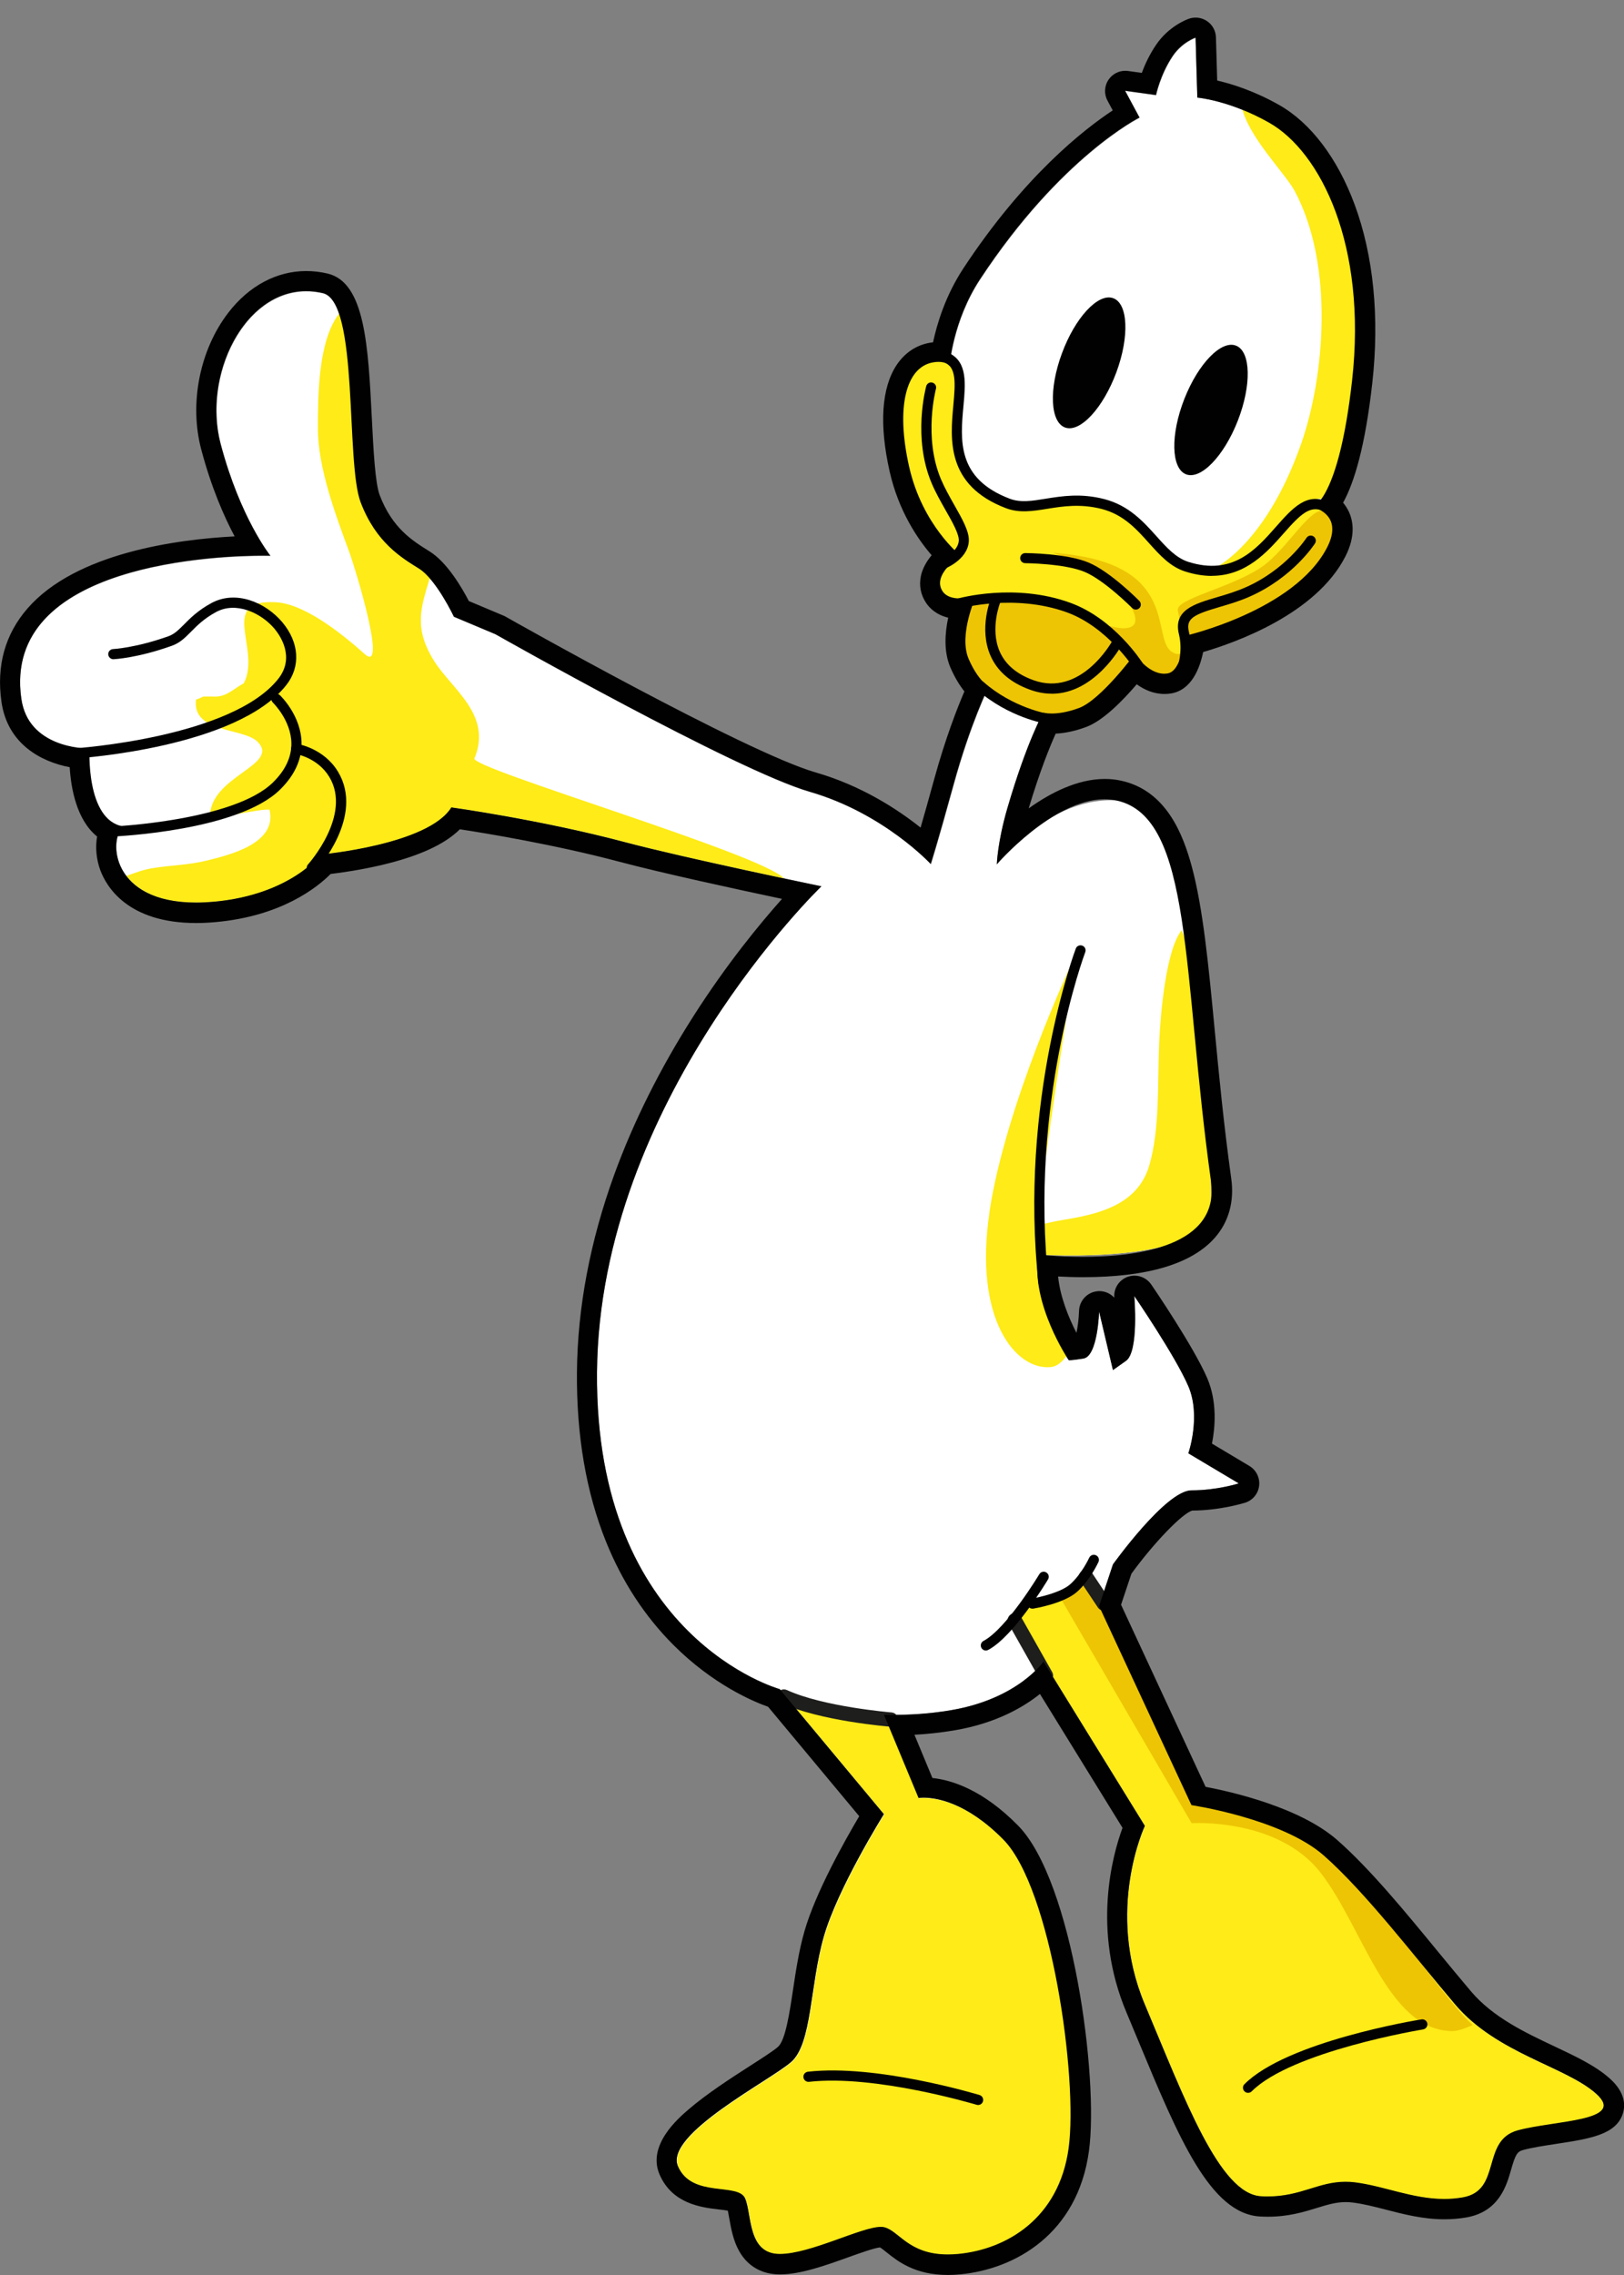
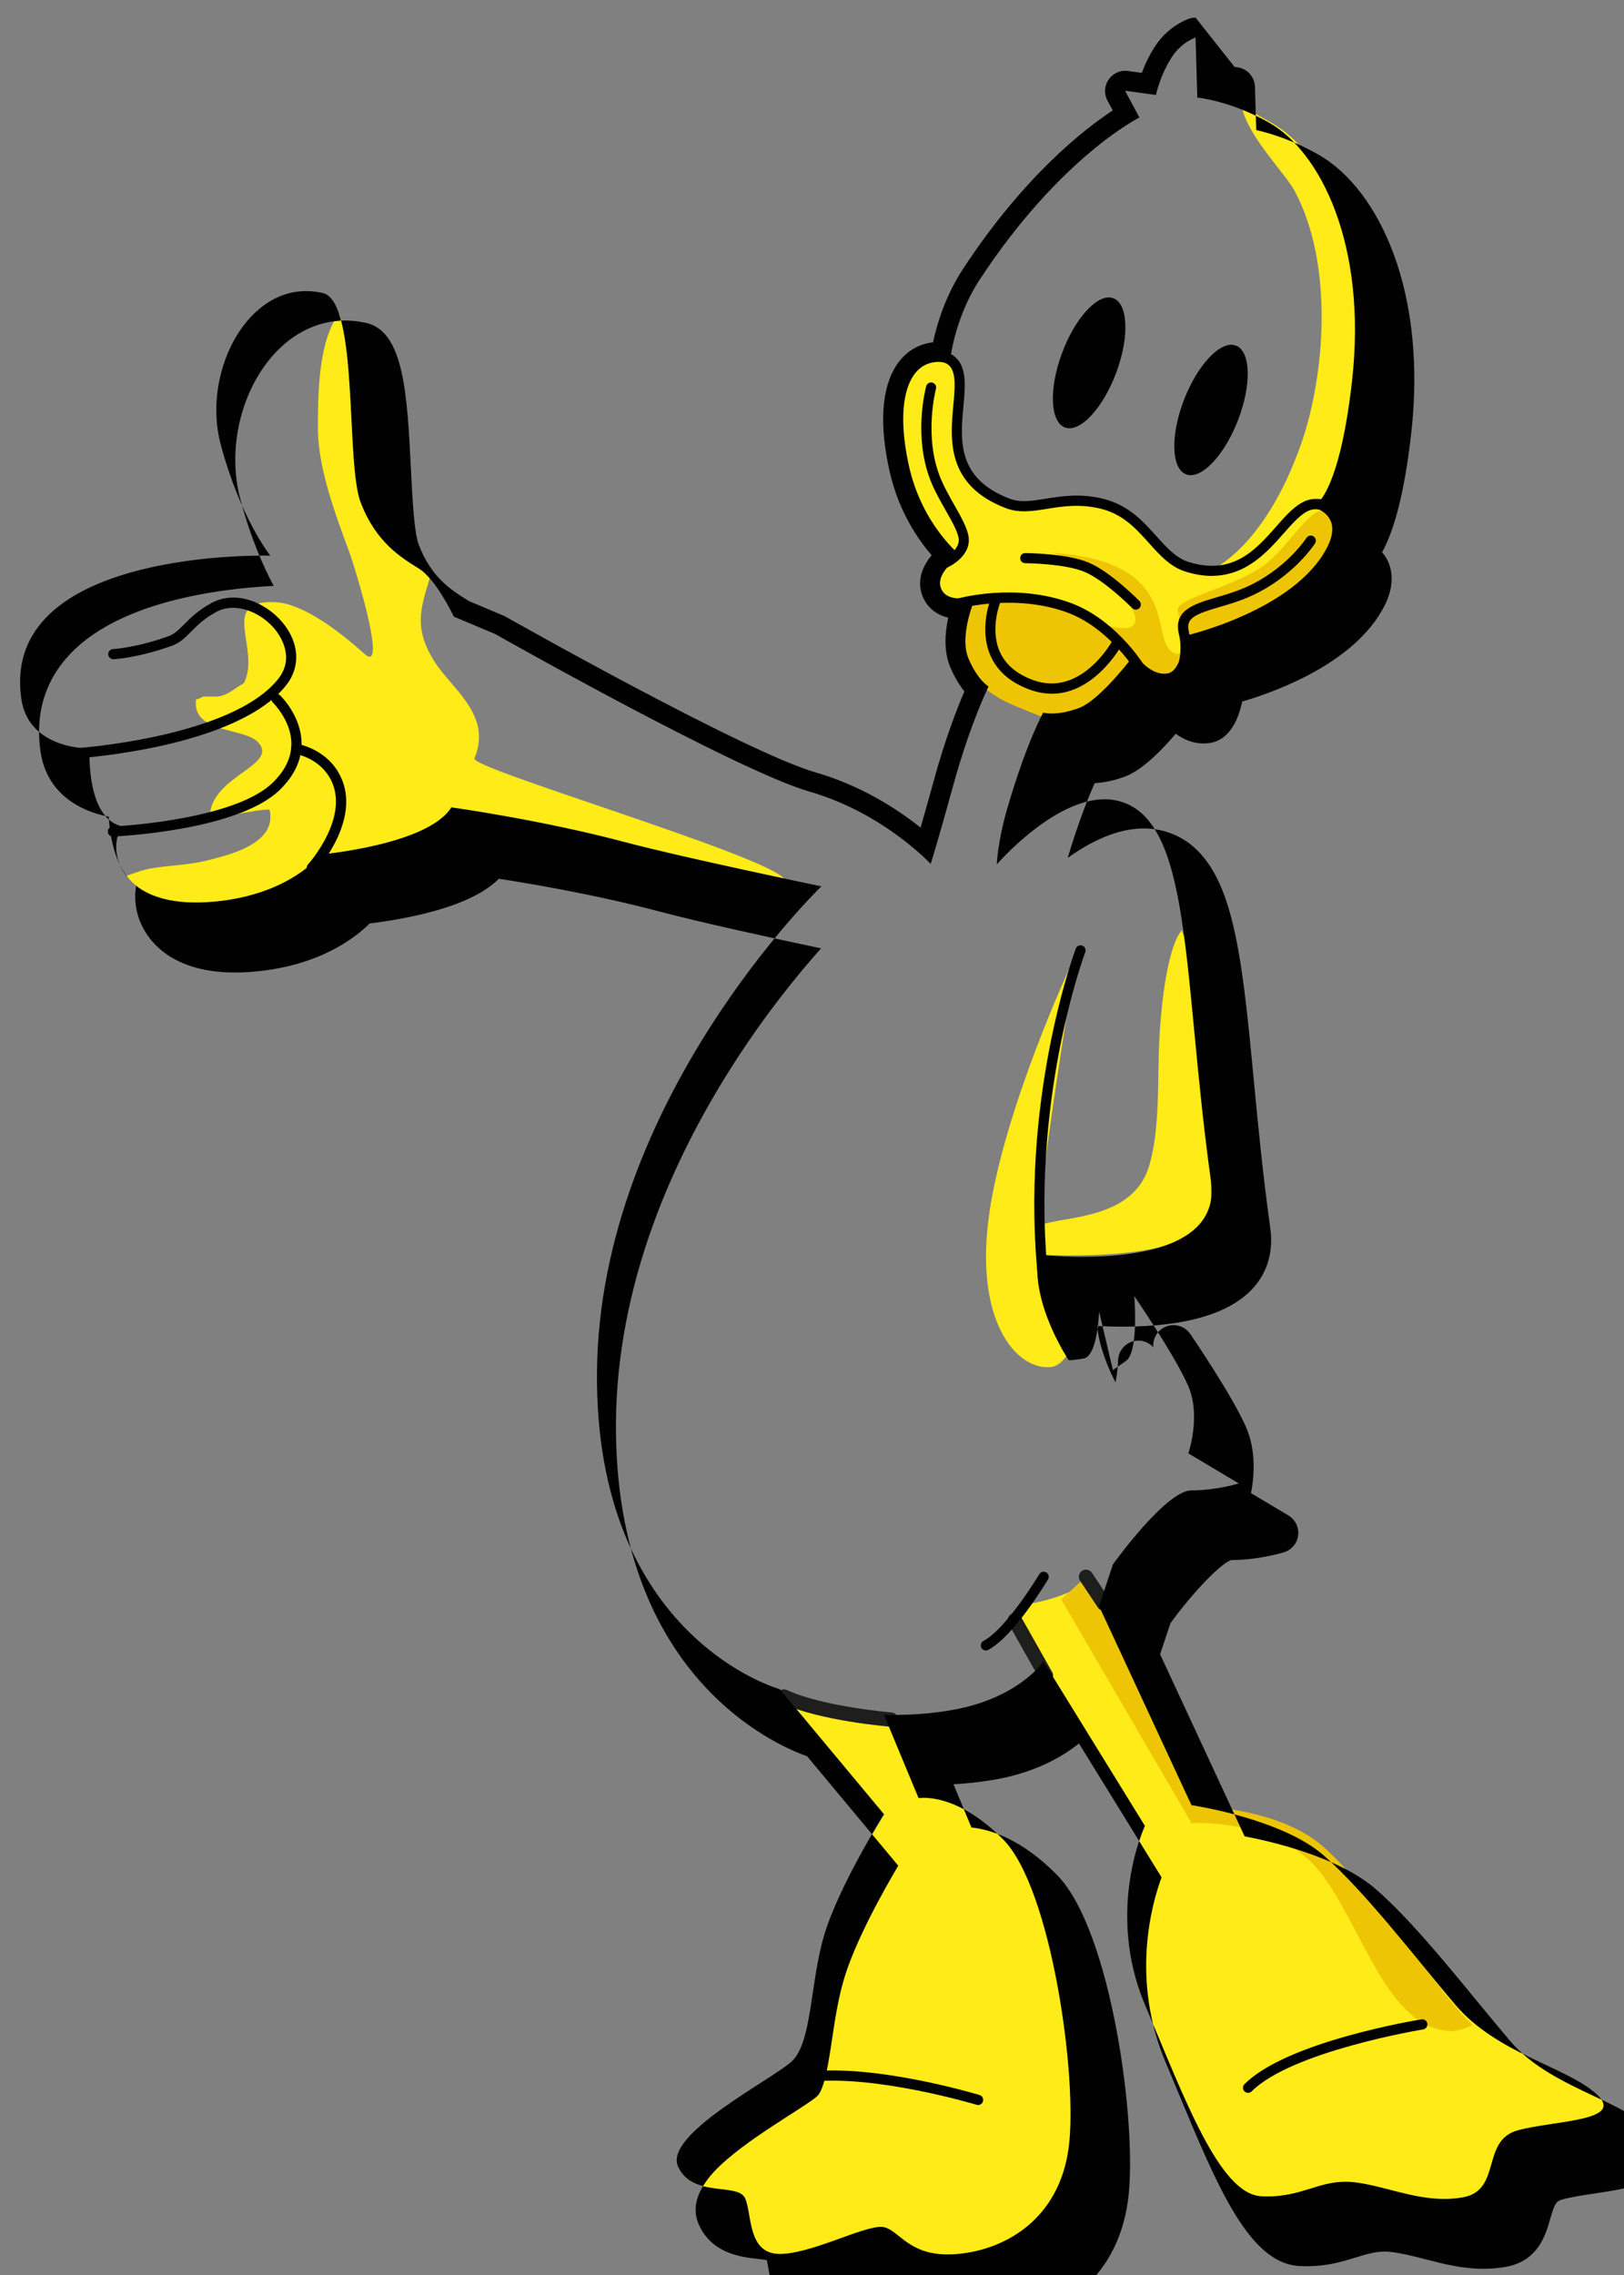
<svg xmlns="http://www.w3.org/2000/svg" id="Livello_1" data-name="Livello 1" viewBox="0 0 233.46 326.85">
  <rect x="0" y="0" width="233.46" height="326.85" fill="#808080" stroke="none" />
  <defs>
    <style>
      .cls-1 {
        fill: #010101;
      }

      .cls-1, .cls-2, .cls-3, .cls-4, .cls-5 {
        stroke-width: 0px;
      }

      .cls-2 {
        fill: #1e1e1c;
      }

      .cls-3 {
        fill: #edc504;
      }

      .cls-4 {
        fill: #fff;
      }

      .cls-5 {
        fill: #feeb17;
      }
    </style>
  </defs>
-   <path class="cls-4" d="M149.27,180.24c-1.15,7.02,4.36,15.16,4.36,15.16,0,0,.06.1,2.13-.23,2.07-.33,2.25-6.76,2.25-6.76l1.99,8.42,1.88-1.33c1.88-1.33,1.19-9.31,1.19-9.31,0,0,5.92,8.64,7.77,12.96,1.85,4.32,0,9.64,0,9.64l7.25,4.32s-3.12,1-6.8,1-11.29,10.64-11.29,10.64l-1.99,5.99,13.28,28.59s13.01,1.93,19.04,7.25c6.03,5.32,12.9,14.36,18.89,21.41,5.99,7.05,15.96,8.91,20.29,12.84,4.32,3.92-5.99,3.78-11.31,5.22-5.32,1.45-2.25,8.64-7.9,9.63-5.65.99-10.53-1.55-15.52-2.16-4.99-.61-7.5,2.33-13.48,1.99-5.98-.33-10.98-13.97-16.7-27.54-5.72-13.57,0-25.67,0-25.67l-14.57-23.61s-3.6,5.32-13.21,6.98c-5.25.91-9.73.66-9.73.66l4.98,11.97s5.32-1,12.19,5.98c6.87,6.98,10.75,34.25,9.37,44.34-1.39,10.09-8.92,14.52-15.88,15.18-6.95.66-8.34-3.33-10.67-3.85-2.33-.53-10.31,3.85-14.97,3.85s-3.99-5.65-4.99-7.98c-1-2.33-7.65,0-9.65-4.61-1.99-4.6,13.3-12.35,16.29-15.01,2.99-2.66,2.66-10.97,4.66-17.96,1.99-6.98,8.65-17.62,8.65-17.62l-14.97-17.96s-26.6-7.31-26.27-45.55c.33-39.07,32.26-69.79,32.26-69.79,0,0-19.55-4.04-28.26-6.35-12.13-3.22-24.94-4.99-24.94-4.99-3.35,5.39-18.79,6.77-18.79,6.77,0,0-4.29,5.77-15.34,6.78-14.75,1.35-15.34-8.81-13.03-10.79-5.44-.95-5.11-10.2-5.11-10.2,0,0-8.5-.8-9.55-8.17C.01,78.73,38.9,79.88,38.9,79.88c0,0-4.32-5.37-7.15-16.05-2.83-10.68,4.43-24.09,14.69-21.68,5.23,1.23,3.25,24.26,5.44,30.05,2.2,5.79,5.86,7.96,8.38,9.53,2.51,1.57,5.02,6.91,5.02,6.91l5.97,2.51s34.56,19.57,45.2,22.64c10.64,3.08,17.38,10.38,17.38,10.38,0,0,.88-2.7,3.29-11.45,2.41-8.75,5.03-14.04,5.03-14.04,0,0-1.52-.86-2.86-3.96-1.49-3.46,1.06-9.03,1.06-9.03,0,0-3.59,1.11-4.8-.69-1.63-2.42,2.59-5.12,2.59-5.12,0,0-5.51-4.35-7.41-12.8-1.93-8.57-.45-14.28,3.41-14.97,1.89-.34,2.39.51,2.39.51,0,0,.43-6.45,4.38-12.46,11.6-17.63,22.93-23.24,22.93-23.24l-2.07-3.85,4.44.62s.61-2.95,2.4-5.61c1.33-1.98,3.27-2.64,3.27-2.64l.25,8.58s4.67.4,10.33,3.61c7.37,4.18,14.1,17.53,11.92,37.04-1.93,17.23-5.66,18.18-5.66,18.18,0,0,4.56.97,2.07,5.8-4.69,9.12-20.45,12.71-20.45,12.71,0,0-.39,5.06-2.49,5.39-2.63.41-4.69-2.82-4.69-2.82,0,0-4.89,6.6-8.02,7.77-3.29,1.23-5.16.67-5.16.67,0,0-2.34,4.1-5.15,13.71-1.44,4.93-1.52,8.09-1.52,8.09,0,0,8.95-11.78,20.19-8.68,7.34,2.03,10.6,36.85,10.6,57.96,0,8.42-24.82,6.79-24.82,6.79Z" />
  <path class="cls-5" d="M68.19,108.99c2.66-6.31-3.3-10.01-5.81-14.07-2.93-4.72-1.89-7.57-.6-11.85-.49-.55-1-1.04-1.51-1.36-2.51-1.57-6.18-3.74-8.38-9.53-1.77-4.66-.83-20.5-3.13-27.13-3.03,3.9-3.05,11.73-3.06,16.47-.01,5.71,2.59,12.57,4.45,17.62,1.06,2.9,5.55,17.76,2.28,14.83-3.62-3.24-8.82-7.25-12.81-7.45-8.35-.43-2.02,6.76-4.57,11.64-1.5.8-2.55,2.04-4.36,1.91h-1.47c-.37.17-.63.33-1.04.43-.61,4.89,6.85,4,8.88,6.1,3.22,3.34-6.87,4.89-6.87,10.71,1.2.38,7.32-1.19,8.56-.98,1.16,4.9-5.92,6.54-9.14,7.33-2.52.62-5.08.64-7.76,1.08-1.33.22-2.5.68-3.67,1.1,1.84,2.42,5.64,4.35,12.61,3.71,11.05-1.01,15.34-6.78,15.34-6.78,0,0,15.44-1.38,18.79-6.77,0,0,12.81,1.76,24.94,4.99,5.8,1.54,16.39,3.84,22.83,5.21-3.06-3.49-45.1-15.81-44.49-17.24ZM171.63,137.9c-.64-1.41-1.25-2.82-1.76-4.25-2.29,2.88-3.05,12.15-3.23,16.16-.25,5.51.13,12.49-1.45,17.71-1.68,5.56-7.18,6.89-12.18,7.71-4.05.67-13.51,2.81-6.18,8.03.77.55,1.6.92,2.46,1.19-.2-1.4-.24-2.83-.01-4.21,0,0,24.82,1.63,24.82-6.79,0-10.38-.79-24.07-2.46-35.55Z" />
  <path class="cls-5" d="M132.61,51.84c2.12-.91,3.47-.58,5.15,1.46,2.66,2.72-5.38,11.85,7.14,19.03,3.4,1.95,7.59-1.47,13.65.08,6.06,1.55,7.06,8.18,11.58,8.91,13.55,2.19,14.02-8.86,19.11-8.83,2.69.09,4.61,2.95,1.67,7.95-3.91,6.64-18.98,11.18-18.98,11.18,0,0-.08,4.02-3.4,5.04-3.62,1.11-5.66-2.09-5.66-2.09,0,0-5.9,7.08-8.43,7.96-3.18,1.11-13.41-3.84-15.06-5.66-1.64-1.82-.14-10.01-.14-10.01,0,0-2.74,1.32-4.14-1.85-1.43-3.24,2.07-5.25,2.07-5.25,0,0-5.45-4.55-7.03-10.82-2.26-8.98-.8-15.68,2.47-17.09Z" />
  <path class="cls-3" d="M151.45,103.58s3.68-1.36,5.71-2.03c2.03-.67,5.89-5.92,5.89-5.92,0,0,2.37,2.2,5.93,1.38,1.41-.33,2.05-5.67,2.56-6.87-.86.62-.74,5.12-3.14,3.47-2.88-1.99,1.1-12.16-15.11-14-6.41-.73,6.08.55,9.58,8.11,1.67,3.61-2.76,3.32-9.58-.55-2.28-1.29-14.05-.32-14.05-.32l-1.98,8.24s4.24,4.4,7.74,5.92c4.24,1.84,6.45,2.58,6.45,2.58Z" />
  <path class="cls-3" d="M191.98,78.69s-.37-6.26-2.58-5.16c-2.21,1.11-5.03,6.02-8.29,8.11-4.61,2.95-12.16,4.42-11.79,6.08.37,1.66,1.1,6.26,1.1,6.26,0,0,8.66-2.39,13.26-5.89,4.61-3.5,8.29-9.39,8.29-9.39Z" />
  <path class="cls-5" d="M164.6,262.34s-5.72,12.1,0,25.67c5.72,13.57,10.72,27.2,16.7,27.54,5.98.33,8.49-2.61,13.48-1.99,4.99.61,9.87,3.15,15.52,2.16,5.65-1,2.58-8.19,7.9-9.63,5.32-1.44,15.63-1.3,11.31-5.22-4.32-3.93-14.3-5.8-20.29-12.84-5.99-7.05-12.86-16.09-18.89-21.41-6.03-5.32-19.04-7.25-19.04-7.25l-13.2-28.43-2.35-3.16s-.7.45-2.92,1.32c-2.22.87-4.7,1.3-4.7,1.3l-1.69,2.4,2.89,6.81c.48-.52.71-.86.71-.86l14.57,23.61ZM97.5,311.27c1.99,4.61,8.65,2.28,9.65,4.61,1,2.33.33,7.98,4.99,7.98s12.64-4.38,14.97-3.85c2.33.52,3.71,4.51,10.67,3.85,6.96-.66,14.49-5.09,15.88-15.18,1.39-10.09-2.49-37.35-9.37-44.34-6.87-6.98-12.19-5.98-12.19-5.98l-4.73-11.38c-2.32-.23-9.54-1.07-14.2-3.04l13.95,16.74s-6.65,10.64-8.65,17.62c-2,6.98-1.66,15.3-4.66,17.96-2.99,2.66-18.29,10.41-16.29,15.01Z" />
  <path class="cls-3" d="M211.7,290.93c-1.24.57-2.26.88-2.99.87-9.28-.15-12.73-14.87-18.88-22.77-6.15-7.9-18.53-7.1-18.53-7.1l-18.75-32.17,3.58-3.21,3.82,4.31,13.32,28.68s10.9.42,16.95,5.76c6.05,5.34,13.57,16.6,19.57,23.66.6.7,1.24,1.36,1.91,1.96Z" />
  <g>
    <path class="cls-5" d="M142.24,174.12c2.31-15.41,11.8-35.66,11.8-35.66,0,0,.18-.05.51-.14-1.5,9.26-4.01,25.33-5.2,35.85-1.03,9.11,2.45,17.42,4,20.58-.66.94-1.41,1.55-2.25,1.65-5.08.54-11.16-6.85-8.85-22.26Z" />
    <path class="cls-5" d="M182.94,17.74c-.48-.27-4-2.28-4.45-2.51.81,4.28,6.26,9.67,7.6,12.16,5.8,10.78,4.28,26.9.97,36.34-5.39,15.34-13.12,18.24-13.12,18.24,0,0,4.7,1.24,11.21-7.07,3.55-4.53,5.65-3.01,5.65-3.01,0,0,2.18.3,4.11-16.98,2.19-19.57-4.56-32.96-11.96-37.16Z" />
  </g>
  <path class="cls-2" d="M150.37,241.76c-.36,0-.71-.19-.9-.52l-4.49-7.95c-.28-.5-.1-1.12.39-1.4.5-.28,1.12-.1,1.4.39l4.49,7.95c.28.5.1,1.12-.39,1.4-.16.09-.33.13-.51.13Z" />
  <path class="cls-2" d="M158.69,231.41c-.33,0-.66-.16-.86-.46l-2.56-3.84c-.32-.47-.19-1.11.28-1.43.47-.32,1.11-.19,1.43.29l2.56,3.84c.32.47.19,1.11-.28,1.43-.18.12-.37.17-.57.17Z" />
  <path class="cls-1" d="M177.93,60.47c-2,5.1-5.34,8.53-7.46,7.66-2.12-.87-2.22-5.7-.22-10.8,2-5.1,5.34-8.53,7.46-7.66,2.12.86,2.22,5.7.22,10.8Z" />
  <path class="cls-1" d="M160.49,53.47c-1.9,5.14-5.19,8.7-7.35,7.96-2.17-.74-2.39-5.51-.49-10.64,1.89-5.14,5.19-8.7,7.35-7.96,2.17.74,2.39,5.5.49,10.64Z" />
  <path class="cls-2" d="M128.09,248.07s-.05,0-.08,0c-.41-.03-10.11-.82-15.75-3.4-.52-.24-.74-.85-.51-1.36.24-.52.85-.74,1.36-.51,5.31,2.43,14.96,3.21,15.05,3.22.57.04.99.54.95,1.11-.04.54-.49.95-1.03.95Z" />
  <path class="cls-1" d="M135.42,81.82c-.29,0-.57-.18-.68-.47-.14-.38.05-.8.43-.94.02,0,2.52-.98,2.66-2.69.08-.95-.92-2.72-1.9-4.43-.71-1.26-1.45-2.56-2.01-3.89-2.74-6.51-.85-13.62-.77-13.92.11-.39.5-.62.89-.51.39.11.62.51.51.89-.02.07-1.83,6.93.71,12.97.53,1.25,1.24,2.51,1.93,3.73,1.18,2.08,2.2,3.87,2.08,5.27-.22,2.64-3.46,3.89-3.6,3.94-.08.03-.17.05-.26.05Z" />
  <path class="cls-1" d="M169.92,97.06c-.08,0-.17-.01-.25-.04-.38-.14-.57-.56-.44-.93,0-.02.87-2.46.25-4.97-.85-3.46,2.2-4.36,5.44-5.31,1.29-.38,2.75-.81,4.15-1.43,5.78-2.55,8.71-7.05,8.74-7.1.22-.34.67-.44,1.01-.22.34.22.44.67.22,1.01-.13.2-3.2,4.91-9.38,7.64-1.48.66-2.99,1.1-4.32,1.49-3.67,1.08-4.91,1.63-4.43,3.56.72,2.95-.26,5.7-.3,5.81-.11.3-.39.48-.68.48Z" />
  <path class="cls-1" d="M163.64,96.37c-.24,0-.48-.12-.62-.34-.04-.06-3.83-5.93-9.61-8.04-7.56-2.76-15.38-.58-15.46-.56-.39.11-.79-.11-.9-.5-.11-.39.11-.79.5-.9.34-.1,8.36-2.34,16.36.59,6.25,2.29,10.17,8.37,10.34,8.63.22.34.12.79-.22,1.01-.12.08-.26.11-.39.11Z" />
  <path class="cls-1" d="M163.28,87.58c-.19,0-.38-.07-.52-.22-.04-.04-3.96-3.98-6.82-5.19-2.86-1.21-8.51-1.26-8.56-1.26-.4,0-.73-.33-.72-.73,0-.4.32-.72.73-.72.24,0,6,.05,9.12,1.37,3.13,1.32,7.12,5.34,7.28,5.51.28.29.28.75,0,1.03-.14.14-.33.21-.51.21Z" />
  <path class="cls-1" d="M141.72,237.13c-.26,0-.51-.14-.64-.39-.19-.36-.05-.8.3-.99,3.33-1.77,7.98-9.51,8.03-9.59.21-.35.65-.46,1-.25.35.21.46.65.25,1-.2.33-4.91,8.18-8.6,10.13-.11.06-.23.09-.34.09Z" />
-   <path class="cls-1" d="M148.4,231.11c-.35,0-.66-.26-.72-.61-.06-.4.21-.77.61-.83,1.1-.18,4.26-.89,5.58-2.08,1.64-1.47,2.7-3.77,2.71-3.79.17-.37.6-.53.97-.36.37.17.53.6.36.97-.05.11-1.2,2.6-3.06,4.27-1.91,1.71-6.15,2.4-6.33,2.43-.04,0-.08,0-.12,0Z" />
  <path class="cls-1" d="M140.61,302.42c-.07,0-.14-.01-.21-.03-.15-.04-14.6-4.38-24.09-3.3-.4.05-.76-.24-.81-.64-.05-.4.24-.76.64-.81,9.79-1.11,24.07,3.17,24.68,3.35.39.12.6.52.49.91-.1.31-.38.52-.7.52Z" />
  <path class="cls-1" d="M179.41,300.67c-.19,0-.37-.07-.51-.21-.29-.28-.29-.75,0-1.03,6.08-6.11,24.66-9.19,25.45-9.31.4-.06.77.2.84.6.06.4-.21.77-.6.84-.19.03-18.9,3.13-24.65,8.9-.14.14-.33.21-.52.21Z" />
  <path class="cls-1" d="M174.22,82.74c-1.17,0-2.44-.19-3.83-.63-2.15-.68-3.64-2.33-5.21-4.08-1.81-2.02-3.69-4.11-6.81-4.91-3.07-.78-5.59-.38-7.82-.02-2.06.33-4,.64-5.91-.08-8.66-3.28-8.04-9.94-7.59-14.8.3-3.28.41-5.32-1.17-6.14-.36-.18-.5-.62-.32-.98.18-.36.62-.5.98-.32,2.54,1.3,2.26,4.35,1.96,7.57-.45,4.88-.96,10.41,6.66,13.3,1.54.59,3.22.32,5.16,0,2.37-.38,5.05-.81,8.41.05,3.55.91,5.66,3.27,7.53,5.35,1.43,1.6,2.79,3.1,4.56,3.67,6.38,2.02,9.71-1.74,12.64-5.07,2.32-2.63,4.51-5.12,7.66-3.4.35.19.48.64.29.99-.19.35-.64.48-.99.29-2.02-1.11-3.48.37-5.87,3.08-2.35,2.66-5.4,6.12-10.35,6.12Z" />
  <path class="cls-1" d="M10.82,108.96c-.38,0-.7-.3-.73-.68-.03-.4.28-.75.68-.77.22-.01,22.57-1.55,29.23-9.98,2.48-3.14.21-6.3-.54-7.2-1.95-2.31-5.54-3.94-8.38-2.41-1.74.94-2.73,1.94-3.6,2.82-.86.87-1.61,1.62-2.78,2.04-4.96,1.77-8.24,1.92-8.38,1.93-.39.02-.74-.3-.76-.7-.02-.4.3-.74.7-.76.03,0,3.22-.16,7.95-1.84.86-.31,1.47-.92,2.24-1.69.9-.91,2.01-2.03,3.94-3.08,3.55-1.92,7.81-.07,10.19,2.75,2.45,2.92,2.67,6.38.57,9.04-7.06,8.94-29.33,10.47-30.28,10.54-.02,0-.03,0-.05,0Z" />
  <path class="cls-1" d="M16.23,120.2c-.39,0-.71-.31-.73-.7-.02-.4.29-.74.7-.76.17,0,17.44-.83,23.03-6.32,1.78-1.74,2.67-3.62,2.66-5.59-.02-3.32-2.63-5.86-2.66-5.89-.29-.28-.3-.74-.02-1.03.28-.29.74-.3,1.03-.03.13.12,3.08,2.97,3.11,6.92.02,2.38-1.03,4.62-3.1,6.65-5.99,5.88-23.25,6.7-23.99,6.73-.01,0-.02,0-.03,0Z" />
  <path class="cls-1" d="M44.82,125.41c-.18,0-.35-.06-.49-.19-.3-.27-.32-.73-.05-1.03.06-.07,6.36-7.09,3.06-12.57-1.69-2.8-4.85-3.31-4.88-3.31-.4-.06-.67-.43-.61-.83.06-.4.43-.67.83-.61.16.02,3.87.62,5.91,4,3.86,6.41-2.94,13.99-3.23,14.31-.14.16-.34.24-.54.24Z" />
-   <path class="cls-1" d="M150.62,104.01s-.08,0-.11,0c-.22-.04-5.51-.91-10.09-4.94-.3-.27-.33-.73-.06-1.03.27-.3.73-.33,1.03-.06,4.24,3.74,9.3,4.59,9.35,4.59.4.06.67.44.61.83-.06.36-.37.61-.72.61Z" />
  <path class="cls-1" d="M151.19,99.66c-.98,0-2.02-.17-3.12-.57-2.78-1-4.7-2.65-5.68-4.89-1.71-3.9.02-8.14.1-8.32.15-.37.58-.55.95-.39.37.16.55.58.39.95-.02.04-1.57,3.86-.11,7.18.82,1.86,2.45,3.24,4.84,4.1,6.84,2.47,11.27-5.52,11.32-5.6.19-.35.64-.48.99-.29.35.19.48.63.29.99-.04.08-3.8,6.85-9.97,6.85Z" />
  <path class="cls-1" d="M150.03,185.18c-.37,0-.68-.28-.72-.65-2.91-26.22,5.26-48.03,5.34-48.25.14-.38.57-.56.94-.42.38.14.57.56.42.94-.08.21-8.12,21.72-5.25,47.57.04.4-.24.76-.64.8-.03,0-.05,0-.08,0Z" />
-   <path class="cls-1" d="M171.87,5.44l.25,8.58s4.67.4,10.33,3.61c7.37,4.18,14.1,17.53,11.92,37.04-1.93,17.23-5.66,18.18-5.66,18.18,0,0,4.56.97,2.07,5.8-4.69,9.12-20.45,12.71-20.45,12.71,0,0-.39,5.06-2.49,5.39-.16.02-.31.04-.47.04-2.4,0-4.22-2.85-4.22-2.85,0,0-4.89,6.6-8.02,7.77-1.72.64-3.05.8-3.93.8-.8,0-1.23-.13-1.23-.13,0,0-2.34,4.1-5.15,13.71-1.44,4.93-1.52,8.09-1.52,8.09,0,0,8.07-9.35,15.49-9.35.58,0,1.16.06,1.73.18,11.02,2.41,9.4,24.87,13.57,54.71,1.31,9.36-10.67,10.85-18.45,10.85-3.64,0-6.37-.33-6.37-.33-1.15,7.02,4.36,15.16,4.36,15.16,0,0,0,.02.13.02.2,0,.71-.04,1.99-.24,2.07-.33,2.25-6.76,2.25-6.76l1.99,8.42,1.88-1.33c1.88-1.33,1.19-9.31,1.19-9.31,0,0,5.92,8.64,7.77,12.96,1.85,4.32,0,9.64,0,9.64l7.25,4.32s-3.12,1-6.8,1-11.29,10.64-11.29,10.64l-1.99,5.99,13.28,28.59s13.01,1.93,19.04,7.25c6.03,5.32,12.9,14.36,18.89,21.41,5.99,7.05,15.96,8.91,20.29,12.84,4.32,3.92-5.99,3.78-11.31,5.22-5.32,1.45-2.25,8.64-7.9,9.63-.91.16-1.8.23-2.67.23-4.56,0-8.67-1.87-12.85-2.39-.47-.06-.93-.08-1.36-.08-3.89,0-6.4,2.11-11.19,2.11-.3,0-.61,0-.94-.03-5.98-.33-10.98-13.97-16.7-27.54-5.72-13.57,0-25.67,0-25.67l-14.57-23.61s-3.6,5.32-13.21,6.98c-3.4.59-6.49.69-8.23.69-.95,0-1.5-.03-1.5-.03l4.98,11.97s.26-.05.75-.05c1.7,0,6.1.6,11.45,6.03,6.87,6.98,10.75,34.25,9.37,44.34-1.39,10.09-8.92,14.52-15.88,15.18-.53.05-1.03.07-1.5.07-5.67,0-7.02-3.44-9.17-3.92-.13-.03-.28-.04-.45-.04-2.78,0-10.12,3.89-14.52,3.89-4.66,0-3.99-5.65-4.99-7.98-1-2.33-7.65,0-9.65-4.61-1.99-4.6,13.3-12.35,16.29-15.01,2.99-2.66,2.66-10.97,4.66-17.96,1.99-6.98,8.65-17.62,8.65-17.62l-14.97-17.96s-26.6-7.31-26.27-45.55c.33-39.07,32.26-69.79,32.26-69.79,0,0-19.55-4.04-28.26-6.35-12.13-3.22-24.94-4.99-24.94-4.99-3.35,5.39-18.79,6.77-18.79,6.77,0,0-4.29,5.77-15.34,6.78-.91.08-1.78.12-2.58.12-12.23,0-12.61-9.06-10.45-10.92-5.44-.95-4.84-11.21-4.84-11.21,0,0-.03,0-.07,0-.84,0-8.76-.19-9.75-7.17-2.78-19.61,28.76-20.55,34.81-20.55.64,0,.99.01.99.01,0,0-4.32-5.37-7.15-16.05-2.6-9.83,3.33-21.96,12.29-21.96.78,0,1.58.09,2.4.28,5.23,1.23,3.25,24.26,5.44,30.05,2.2,5.79,5.86,7.96,8.38,9.53,2.51,1.57,5.02,6.91,5.02,6.91l5.97,2.51s34.56,19.57,45.2,22.64c10.64,3.08,17.38,10.38,17.38,10.38,0,0,.88-2.7,3.29-11.45,2.41-8.75,5.03-14.04,5.03-14.04,0,0-1.52-.86-2.86-3.96-1.49-3.46,1.06-9.03,1.06-9.03,0,0-1.1.34-2.28.34-.96,0-1.98-.22-2.52-1.02-1.63-2.42,2.59-5.12,2.59-5.12,0,0-5.51-4.35-7.41-12.8-1.93-8.57-.45-14.28,3.41-14.97.31-.06.59-.08.83-.08,1.21,0,1.56.59,1.56.59,0,0,.43-6.45,4.38-12.46,11.6-17.63,22.93-23.24,22.93-23.24l-2.07-3.85,4.44.62s.61-2.95,2.4-5.61c1.33-1.98,3.27-2.64,3.27-2.64M171.87,2.53c-.32,0-.64.05-.95.16-.29.1-2.91,1.06-4.74,3.77-.94,1.39-1.6,2.82-2.04,4.01l-1.97-.27c-.13-.02-.27-.03-.4-.03-.95,0-1.84.46-2.39,1.25-.63.9-.69,2.08-.17,3.04l.75,1.4c-4.17,2.75-12.77,9.47-21.48,22.71-2.55,3.88-3.77,7.9-4.35,10.61-.16.02-.33.04-.5.07-1.94.35-3.57,1.45-4.73,3.18-2.18,3.28-2.53,8.57-1.01,15.3,1.28,5.67,4.02,9.7,6.04,12.04-.69.83-1.31,1.85-1.55,3-.28,1.37-.02,2.7.76,3.86.45.67,1.4,1.69,3.17,2.11-.47,2.19-.66,4.86.3,7.12.66,1.53,1.38,2.66,2.03,3.47-1.01,2.35-2.72,6.71-4.34,12.6-.82,2.99-1.47,5.27-1.96,6.97-3.21-2.56-8.43-6.01-15.09-7.93-10.19-2.94-44.23-22.18-44.57-22.38-.1-.06-.2-.11-.31-.15l-4.97-2.09c-.99-1.91-3.13-5.56-5.61-7.11l-.19-.12c-2.32-1.45-5.21-3.25-7.01-7.97-.67-1.76-.91-6.64-1.13-10.95-.53-10.53-.98-19.63-6.37-20.9-1.02-.24-2.05-.36-3.06-.36-4.26,0-8.25,2.13-11.22,6-4.1,5.33-5.63,13.04-3.88,19.63,1.45,5.47,3.28,9.64,4.8,12.49-8.18.42-22.82,2.34-29.79,10.37-3.21,3.7-4.47,8.21-3.73,13.39.87,6.11,5.75,8.63,9.81,9.4.18,3.01.98,7.57,3.94,9.96-.27,1.52-.13,3.24.47,4.86.85,2.28,3.88,7.57,13.77,7.57.91,0,1.87-.05,2.85-.14,9.4-.86,14.53-4.95,16.48-6.91,1.52-.18,4.35-.58,7.4-1.3,5.31-1.26,9-2.95,11.18-5.12,3.78.58,13.65,2.2,22.99,4.68,6.01,1.6,16.89,3.96,23.32,5.32-3.15,3.53-7.94,9.33-12.76,16.89-4.77,7.48-8.59,15.12-11.36,22.73-3.47,9.57-5.28,19.11-5.36,28.36-.08,9.11,1.33,17.31,4.18,24.37,2.31,5.73,5.57,10.72,9.69,14.84,5.67,5.67,11.41,8.1,13.61,8.88l13.1,15.72c-2.03,3.43-6.29,10.97-7.88,16.55-.81,2.82-1.25,5.82-1.65,8.47-.48,3.19-1.07,7.15-2.14,8.11-.61.55-2.33,1.65-3.98,2.71-2.79,1.79-6.26,4.03-8.9,6.3-1.48,1.27-5.97,5.14-4.15,9.34,1.83,4.23,6.04,4.73,8.55,5.02.38.04.88.1,1.26.17.07.34.15.75.21,1.12.25,1.42.56,3.18,1.43,4.71,1.24,2.18,3.27,3.33,5.86,3.33,2.95,0,6.58-1.3,9.78-2.45,1.6-.57,3.75-1.35,4.6-1.43.22.13.61.44.91.68,1.63,1.31,4.1,3.28,8.85,3.28.57,0,1.17-.03,1.78-.09,7.86-.75,16.85-5.79,18.49-17.69,1.45-10.53-2.35-38.83-10.18-46.78-5.08-5.17-9.57-6.55-12.32-6.84l-2.58-6.21c1.71-.09,3.73-.29,5.88-.66,5.86-1.01,9.78-3.3,12.16-5.2l11.87,19.23c-1.43,3.89-4.44,14.65.57,26.53.59,1.39,1.17,2.79,1.74,4.17,5.75,13.82,10.29,24.74,17.48,25.14.37.02.74.03,1.1.03,2.96,0,5.13-.67,7.05-1.26,1.46-.45,2.73-.84,4.13-.84.33,0,.67.02,1,.06,1.53.19,3.11.59,4.77,1.02,2.64.68,5.38,1.39,8.44,1.39,1.08,0,2.14-.09,3.17-.27,4.69-.83,5.77-4.6,6.41-6.86.62-2.18.88-2.6,1.75-2.83,1.28-.35,3.02-.61,4.71-.87,4.85-.74,8.68-1.32,9.62-4.41.35-1.17.32-2.97-1.82-4.92-2.05-1.87-4.95-3.23-8.02-4.68-4.14-1.95-8.82-4.15-12-7.9-1.51-1.78-3.05-3.65-4.69-5.64-4.83-5.88-9.82-11.95-14.5-16.07-5.35-4.72-15.14-6.95-18.97-7.68l-12.15-26.16,1.49-4.46c3.23-4.44,7.32-8.68,8.75-9.07,4.05-.02,7.45-1.09,7.6-1.13,1.09-.35,1.88-1.3,2.01-2.44.13-1.14-.42-2.25-1.4-2.84l-5.38-3.21c.46-2.33.77-6.01-.68-9.4-1.95-4.53-7.8-13.1-8.05-13.46-.56-.81-1.46-1.27-2.41-1.27-.33,0-.66.06-.98.17-1.25.45-2.04,1.68-1.92,3h0c-.54-.59-1.32-.95-2.15-.95-.1,0-.2,0-.3.02-1.46.15-2.57,1.36-2.62,2.82-.03,1.05-.18,2.25-.37,3.16-1.11-2.15-2.36-5.2-2.64-8.1,1.01.05,2.22.1,3.55.1,9.32,0,15.72-1.92,19.02-5.71,1.97-2.27,2.78-5.19,2.32-8.46-1.07-7.67-1.77-14.94-2.38-21.36-.89-9.35-1.67-17.43-3.28-23.42-1.25-4.63-3.66-10.96-10.17-12.38-.76-.17-1.55-.25-2.35-.25-3.93,0-7.81,1.99-10.94,4.23,1.62-5.4,3.05-8.89,3.88-10.74,1.39-.07,2.88-.39,4.42-.97,2.45-.92,5.29-3.85,7.23-6.12,1.07.77,2.42,1.39,3.99,1.39.31,0,.62-.02.92-.07,2.96-.47,4.16-3.61,4.64-5.95,4.65-1.36,16.19-5.45,20.43-13.7,1.54-3,1.12-5.19.5-6.5-.23-.48-.51-.9-.81-1.26,1.63-2.95,3.19-8.18,4.2-17.23,1.05-9.41.17-18.27-2.54-25.6-2.46-6.65-6.31-11.73-10.84-14.3-3.56-2.02-6.79-3.03-8.92-3.52l-.18-6.21c-.03-.93-.49-1.79-1.26-2.31-.49-.34-1.07-.52-1.66-.52h0Z" />
+   <path class="cls-1" d="M171.87,5.44l.25,8.58s4.67.4,10.33,3.61c7.37,4.18,14.1,17.53,11.92,37.04-1.93,17.23-5.66,18.18-5.66,18.18,0,0,4.56.97,2.07,5.8-4.69,9.12-20.45,12.71-20.45,12.71,0,0-.39,5.06-2.49,5.39-.16.02-.31.04-.47.04-2.4,0-4.22-2.85-4.22-2.85,0,0-4.89,6.6-8.02,7.77-1.72.64-3.05.8-3.93.8-.8,0-1.23-.13-1.23-.13,0,0-2.34,4.1-5.15,13.71-1.44,4.93-1.52,8.09-1.52,8.09,0,0,8.07-9.35,15.49-9.35.58,0,1.16.06,1.73.18,11.02,2.41,9.4,24.87,13.57,54.71,1.31,9.36-10.67,10.85-18.45,10.85-3.64,0-6.37-.33-6.37-.33-1.15,7.02,4.36,15.16,4.36,15.16,0,0,0,.02.13.02.2,0,.71-.04,1.99-.24,2.07-.33,2.25-6.76,2.25-6.76l1.99,8.42,1.88-1.33c1.88-1.33,1.19-9.31,1.19-9.31,0,0,5.92,8.64,7.77,12.96,1.85,4.32,0,9.64,0,9.64l7.25,4.32s-3.12,1-6.8,1-11.29,10.64-11.29,10.64l-1.99,5.99,13.28,28.59s13.01,1.93,19.04,7.25c6.03,5.32,12.9,14.36,18.89,21.41,5.99,7.05,15.96,8.91,20.29,12.84,4.32,3.92-5.99,3.78-11.31,5.22-5.32,1.45-2.25,8.64-7.9,9.63-.91.16-1.8.23-2.67.23-4.56,0-8.67-1.87-12.85-2.39-.47-.06-.93-.08-1.36-.08-3.89,0-6.4,2.11-11.19,2.11-.3,0-.61,0-.94-.03-5.98-.33-10.98-13.97-16.7-27.54-5.72-13.57,0-25.67,0-25.67l-14.57-23.61s-3.6,5.32-13.21,6.98c-3.4.59-6.49.69-8.23.69-.95,0-1.5-.03-1.5-.03l4.98,11.97s.26-.05.75-.05c1.7,0,6.1.6,11.45,6.03,6.87,6.98,10.75,34.25,9.37,44.34-1.39,10.09-8.92,14.52-15.88,15.18-.53.05-1.03.07-1.5.07-5.67,0-7.02-3.44-9.17-3.92-.13-.03-.28-.04-.45-.04-2.78,0-10.12,3.89-14.52,3.89-4.66,0-3.99-5.65-4.99-7.98-1-2.33-7.65,0-9.65-4.61-1.99-4.6,13.3-12.35,16.29-15.01,2.99-2.66,2.66-10.97,4.66-17.96,1.99-6.98,8.65-17.62,8.65-17.62l-14.97-17.96s-26.6-7.31-26.27-45.55c.33-39.07,32.26-69.79,32.26-69.79,0,0-19.55-4.04-28.26-6.35-12.13-3.22-24.94-4.99-24.94-4.99-3.35,5.39-18.79,6.77-18.79,6.77,0,0-4.29,5.77-15.34,6.78-.91.08-1.78.12-2.58.12-12.23,0-12.61-9.06-10.45-10.92-5.44-.95-4.84-11.21-4.84-11.21,0,0-.03,0-.07,0-.84,0-8.76-.19-9.75-7.17-2.78-19.61,28.76-20.55,34.81-20.55.64,0,.99.01.99.01,0,0-4.32-5.37-7.15-16.05-2.6-9.83,3.33-21.96,12.29-21.96.78,0,1.58.09,2.4.28,5.23,1.23,3.25,24.26,5.44,30.05,2.2,5.79,5.86,7.96,8.38,9.53,2.51,1.57,5.02,6.91,5.02,6.91l5.97,2.51s34.56,19.57,45.2,22.64c10.64,3.08,17.38,10.38,17.38,10.38,0,0,.88-2.7,3.29-11.45,2.41-8.75,5.03-14.04,5.03-14.04,0,0-1.52-.86-2.86-3.96-1.49-3.46,1.06-9.03,1.06-9.03,0,0-1.1.34-2.28.34-.96,0-1.98-.22-2.52-1.02-1.63-2.42,2.59-5.12,2.59-5.12,0,0-5.51-4.35-7.41-12.8-1.93-8.57-.45-14.28,3.41-14.97.31-.06.59-.08.83-.08,1.21,0,1.56.59,1.56.59,0,0,.43-6.45,4.38-12.46,11.6-17.63,22.93-23.24,22.93-23.24l-2.07-3.85,4.44.62s.61-2.95,2.4-5.61c1.33-1.98,3.27-2.64,3.27-2.64M171.87,2.53c-.32,0-.64.05-.95.16-.29.1-2.91,1.06-4.74,3.77-.94,1.39-1.6,2.82-2.04,4.01l-1.97-.27c-.13-.02-.27-.03-.4-.03-.95,0-1.84.46-2.39,1.25-.63.9-.69,2.08-.17,3.04l.75,1.4c-4.17,2.75-12.77,9.47-21.48,22.71-2.55,3.88-3.77,7.9-4.35,10.61-.16.02-.33.04-.5.07-1.94.35-3.57,1.45-4.73,3.18-2.18,3.28-2.53,8.57-1.01,15.3,1.28,5.67,4.02,9.7,6.04,12.04-.69.83-1.31,1.85-1.55,3-.28,1.37-.02,2.7.76,3.86.45.67,1.4,1.69,3.17,2.11-.47,2.19-.66,4.86.3,7.12.66,1.53,1.38,2.66,2.03,3.47-1.01,2.35-2.72,6.71-4.34,12.6-.82,2.99-1.47,5.27-1.96,6.97-3.21-2.56-8.43-6.01-15.09-7.93-10.19-2.94-44.23-22.18-44.57-22.38-.1-.06-.2-.11-.31-.15l-4.97-2.09l-.19-.12c-2.32-1.45-5.21-3.25-7.01-7.97-.67-1.76-.91-6.64-1.13-10.95-.53-10.53-.98-19.63-6.37-20.9-1.02-.24-2.05-.36-3.06-.36-4.26,0-8.25,2.13-11.22,6-4.1,5.33-5.63,13.04-3.88,19.63,1.45,5.47,3.28,9.64,4.8,12.49-8.18.42-22.82,2.34-29.79,10.37-3.21,3.7-4.47,8.21-3.73,13.39.87,6.11,5.75,8.63,9.81,9.4.18,3.01.98,7.57,3.94,9.96-.27,1.52-.13,3.24.47,4.86.85,2.28,3.88,7.57,13.77,7.57.91,0,1.87-.05,2.85-.14,9.4-.86,14.53-4.95,16.48-6.91,1.52-.18,4.35-.58,7.4-1.3,5.31-1.26,9-2.95,11.18-5.12,3.78.58,13.65,2.2,22.99,4.68,6.01,1.6,16.89,3.96,23.32,5.32-3.15,3.53-7.94,9.33-12.76,16.89-4.77,7.48-8.59,15.12-11.36,22.73-3.47,9.57-5.28,19.11-5.36,28.36-.08,9.11,1.33,17.31,4.18,24.37,2.31,5.73,5.57,10.72,9.69,14.84,5.67,5.67,11.41,8.1,13.61,8.88l13.1,15.72c-2.03,3.43-6.29,10.97-7.88,16.55-.81,2.82-1.25,5.82-1.65,8.47-.48,3.19-1.07,7.15-2.14,8.11-.61.55-2.33,1.65-3.98,2.71-2.79,1.79-6.26,4.03-8.9,6.3-1.48,1.27-5.97,5.14-4.15,9.34,1.83,4.23,6.04,4.73,8.55,5.02.38.04.88.1,1.26.17.07.34.15.75.21,1.12.25,1.42.56,3.18,1.43,4.71,1.24,2.18,3.27,3.33,5.86,3.33,2.95,0,6.58-1.3,9.78-2.45,1.6-.57,3.75-1.35,4.6-1.43.22.13.61.44.91.68,1.63,1.31,4.1,3.28,8.85,3.28.57,0,1.17-.03,1.78-.09,7.86-.75,16.85-5.79,18.49-17.69,1.45-10.53-2.35-38.83-10.18-46.78-5.08-5.17-9.57-6.55-12.32-6.84l-2.58-6.21c1.71-.09,3.73-.29,5.88-.66,5.86-1.01,9.78-3.3,12.16-5.2l11.87,19.23c-1.43,3.89-4.44,14.65.57,26.53.59,1.39,1.17,2.79,1.74,4.17,5.75,13.82,10.29,24.74,17.48,25.14.37.02.74.03,1.1.03,2.96,0,5.13-.67,7.05-1.26,1.46-.45,2.73-.84,4.13-.84.33,0,.67.02,1,.06,1.53.19,3.11.59,4.77,1.02,2.64.68,5.38,1.39,8.44,1.39,1.08,0,2.14-.09,3.17-.27,4.69-.83,5.77-4.6,6.41-6.86.62-2.18.88-2.6,1.75-2.83,1.28-.35,3.02-.61,4.71-.87,4.85-.74,8.68-1.32,9.62-4.41.35-1.17.32-2.97-1.82-4.92-2.05-1.87-4.95-3.23-8.02-4.68-4.14-1.95-8.82-4.15-12-7.9-1.51-1.78-3.05-3.65-4.69-5.64-4.83-5.88-9.82-11.95-14.5-16.07-5.35-4.72-15.14-6.95-18.97-7.68l-12.15-26.16,1.49-4.46c3.23-4.44,7.32-8.68,8.75-9.07,4.05-.02,7.45-1.09,7.6-1.13,1.09-.35,1.88-1.3,2.01-2.44.13-1.14-.42-2.25-1.4-2.84l-5.38-3.21c.46-2.33.77-6.01-.68-9.4-1.95-4.53-7.8-13.1-8.05-13.46-.56-.81-1.46-1.27-2.41-1.27-.33,0-.66.06-.98.17-1.25.45-2.04,1.68-1.92,3h0c-.54-.59-1.32-.95-2.15-.95-.1,0-.2,0-.3.02-1.46.15-2.57,1.36-2.62,2.82-.03,1.05-.18,2.25-.37,3.16-1.11-2.15-2.36-5.2-2.64-8.1,1.01.05,2.22.1,3.55.1,9.32,0,15.72-1.92,19.02-5.71,1.97-2.27,2.78-5.19,2.32-8.46-1.07-7.67-1.77-14.94-2.38-21.36-.89-9.35-1.67-17.43-3.28-23.42-1.25-4.63-3.66-10.96-10.17-12.38-.76-.17-1.55-.25-2.35-.25-3.93,0-7.81,1.99-10.94,4.23,1.62-5.4,3.05-8.89,3.88-10.74,1.39-.07,2.88-.39,4.42-.97,2.45-.92,5.29-3.85,7.23-6.12,1.07.77,2.42,1.39,3.99,1.39.31,0,.62-.02.92-.07,2.96-.47,4.16-3.61,4.64-5.95,4.65-1.36,16.19-5.45,20.43-13.7,1.54-3,1.12-5.19.5-6.5-.23-.48-.51-.9-.81-1.26,1.63-2.95,3.19-8.18,4.2-17.23,1.05-9.41.17-18.27-2.54-25.6-2.46-6.65-6.31-11.73-10.84-14.3-3.56-2.02-6.79-3.03-8.92-3.52l-.18-6.21c-.03-.93-.49-1.79-1.26-2.31-.49-.34-1.07-.52-1.66-.52h0Z" />
</svg>